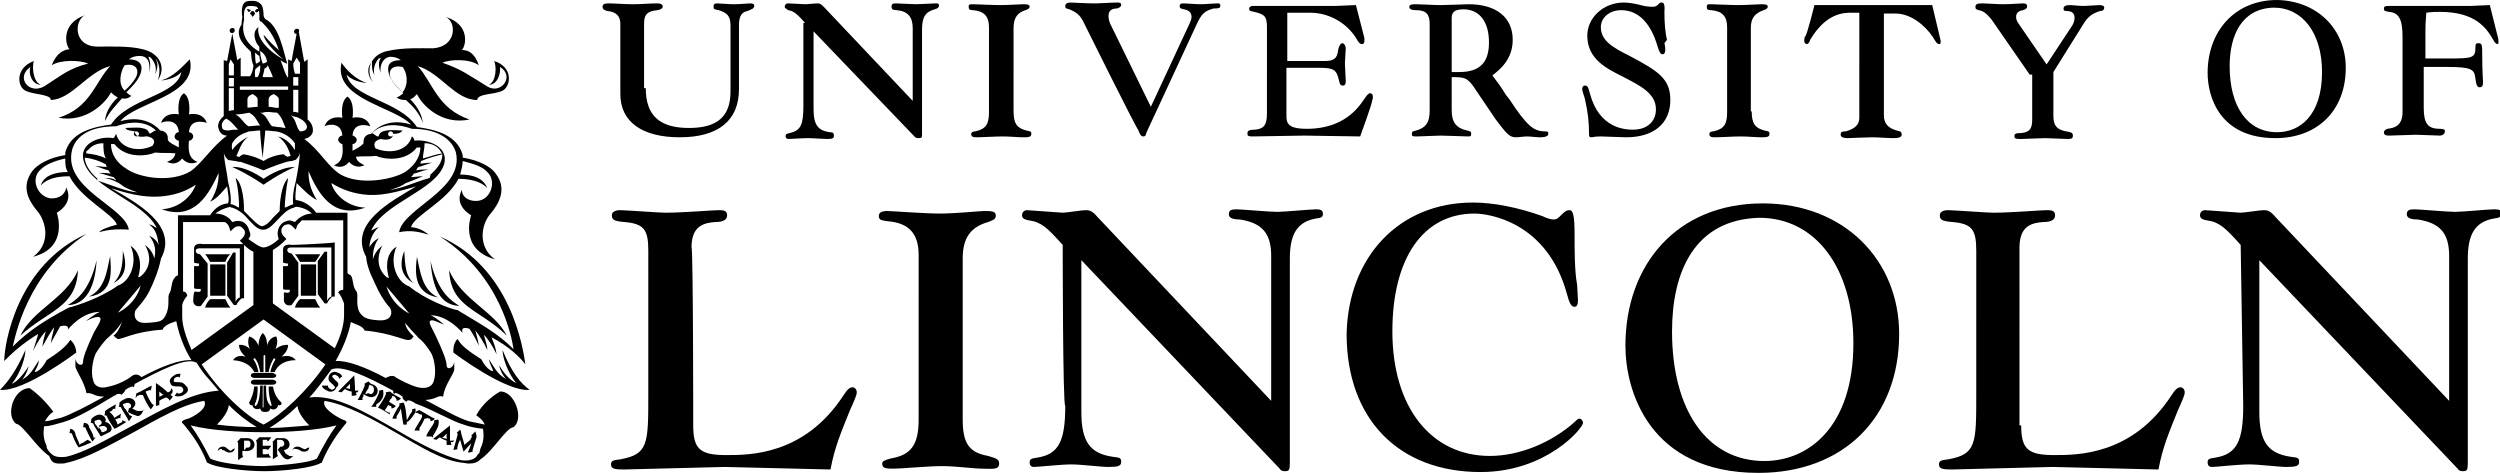
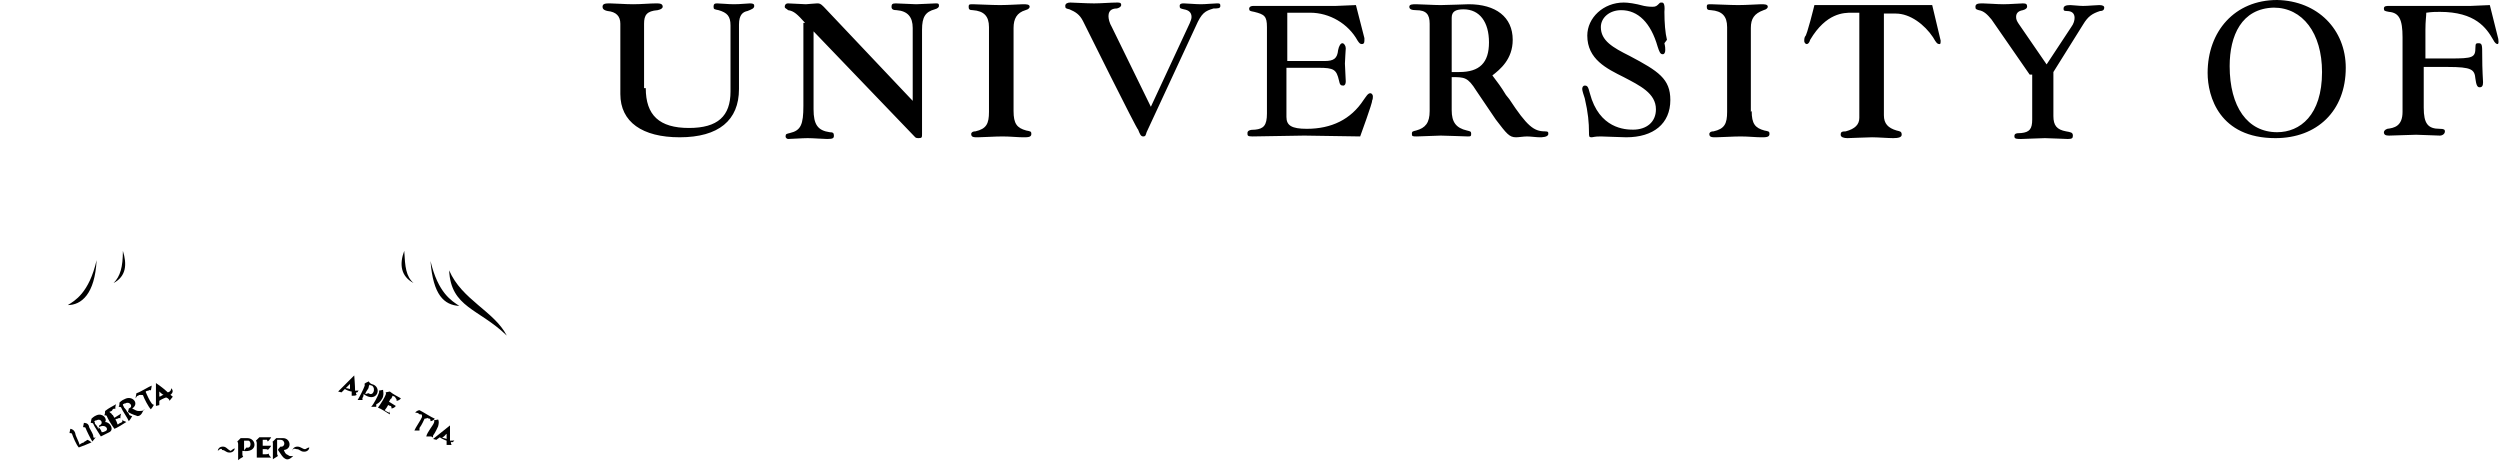
<svg xmlns="http://www.w3.org/2000/svg" version="1.1" id="Layer_1" x="0px" y="0px" width="295px" height="55.9px" viewBox="0 0 295 55.9" enable-background="new 0 0 295 55.9" xml:space="preserve">
  <g>
    <path d="M12.4,49.8c0.3-0.4-0.3-1.1-1-0.8c-0.3,0.1-0.6,0.4-0.6,0.4c0,0.1-0.1,0.4-0.1,0.5c0,0,0.3,0,0.3,0.1   c0.1,0.3,0.8,1.3,0.9,1.5c0.6-0.3,0.8-0.4,1-0.5C13.5,50.7,13,49.8,12.4,49.8z M11.1,49.7c0.1,0,0.1-0.1,0.3-0.1   c0.5-0.3,0.9,0.4,0.3,0.6c0,0.1,0,0.3-0.1,0.4c-0.1-0.3-0.3-0.5-0.4-0.6C11.2,49.8,11.2,49.8,11.1,49.7z M12.4,50.9   c-0.1,0-0.1,0.1-0.4,0.1c0,0-0.1-0.4-0.4-0.6c0.1,0,0.3-0.1,0.3-0.1C12.5,50.1,12.9,50.7,12.4,50.9z M9.9,52.2c0,0-0.4,0.1-0.5,0.3   c-0.1-0.4-0.5-1.1-0.5-1.3c-0.1-0.5-0.5-0.6-0.6-0.6c0,0.1-0.1,0.4-0.1,0.5c0,0,0.3,0,0.3,0.1c0.1,0.3,0.5,1.3,0.8,1.6   c0.3-0.1,1.3-0.5,1.5-0.6c-0.1-0.1-0.4-0.3-0.5-0.3C10.1,52.1,9.9,52.1,9.9,52.2z M17.9,47.6c-0.3-0.4-0.5-0.9-0.6-1.1   c0-0.1-0.1-0.1-0.1-0.3c0.1-0.1,0.3-0.1,0.3-0.1c0.1-0.1,0.3-0.1,0.3,0c0-0.1,0.1-0.4,0.1-0.6c-0.3,0.1-1.4,0.8-1.8,0.9   c0,0.1-0.1,0.4-0.1,0.6c0.1-0.1,0.1-0.3,0.3-0.3c0.1-0.1,0.1-0.1,0.3-0.1s0.3,0,0.3,0.1c0.1,0.3,0.6,1.3,0.9,1.6   c0.1-0.1,0.3-0.4,0.4-0.6C18.1,47.8,18.1,47.8,17.9,47.6z M50.4,49.3c0.1,0.1,0.3,0.1,0.3,0.1c0.1,0.1,0.1,0.1,0.1,0.3   c0.1,0,0.4-0.1,0.5-0.3c-0.3-0.1-1.4-0.8-1.8-1c-0.1,0-0.4,0.1-0.5,0.3c0.1,0,0.3,0,0.4,0.1c0.1,0.1,0.1,0.1,0.3,0.1   c0.1,0,0.1,0.1,0.1,0.3c-0.1,0.3-0.8,1.3-0.9,1.6h0.6v-0.3c0.3-0.4,0.5-0.9,0.6-1.1C50.4,49.4,50.4,49.3,50.4,49.3z M44.1,45.4   c-0.3-0.1-0.4-0.1-0.6-0.4c-0.1,0.1-0.3,0.1-0.5,0.3c0,0,0.1,0.1,0,0.3c-0.1,0.3-0.6,1.3-0.8,1.6h0.6c0,0-0.1-0.1,0-0.3   c0.1-0.1,0.1-0.3,0.1-0.4C44.4,47.6,45.1,45.9,44.1,45.4z M43.5,46.4c-0.1,0-0.3,0.1-0.4,0.1c0.1-0.4,0.4-0.6,0.4-0.8   c0-0.1,0.1-0.3,0.1-0.3c0.1,0,0.1,0.1,0.3,0.1C44.4,45.9,44,46.8,43.5,46.4z" />
    <path d="M16.4,48.5c-0.3,0-0.4-0.1-0.8-0.3c0.9-0.6,0-1.6-0.9-1.1c-0.3,0.1-0.6,0.4-0.6,0.4c0,0.1,0,0.4-0.1,0.5c0,0,0.3,0,0.3,0.1   c0.1,0.3,0.8,1.3,0.9,1.6c0.1-0.1,0.3-0.4,0.4-0.6c0,0-0.1,0-0.3-0.1c-0.1-0.1-0.1-0.3-0.3-0.4c-0.1-0.3-0.4-0.5-0.4-0.6   c0-0.1-0.1-0.1-0.1-0.3c0.1,0,0.1-0.1,0.3-0.1c0.5-0.3,1,0.4,0.4,0.6c0,0.1-0.1,0.4-0.1,0.4c0.6,0.4,1,0.4,1.1,0.5   c0.5,0,0.6-0.5,0.8-0.8C17.1,48.4,16.9,48.5,16.4,48.5z M42.3,46c0,0.1-0.1,0.1-0.4,0.1c0-0.6-0.1-1.8-0.1-1.8l-1.9,1.9l0.4,0.1   l0.4-0.4c0.1,0.1,0.6,0.3,0.8,0.3v0.5c0.3,0,0.4,0,0.6-0.1C42,46.5,42,46.4,42,46.3C42.2,46.4,42.3,46.1,42.3,46z M40.8,45.8   l0.5-0.5v0.6C41.2,45.9,41,45.8,40.8,45.8z M53.6,51.9c0,0.1-0.1,0.1-0.5,0.1v-1.8l-2,1.6l0.4,0.1c0,0,0.1-0.1,0.4-0.3   c0.1,0.1,0.5,0.3,0.8,0.4v0.5h0.6c-0.1-0.1-0.1-0.3-0.1-0.4C53.3,52.3,53.6,52.1,53.6,51.9z M52.2,51.6c0.3-0.1,0.4-0.4,0.5-0.4   v0.6C52.5,51.7,52.2,51.7,52.2,51.6z M14.4,49.8c-0.1,0.1-0.3,0.1-0.5,0.3c-0.1-0.1-0.1-0.4-0.3-0.6c0.1,0,0.1-0.1,0.3-0.1   c0.1-0.1,0.3-0.1,0.3,0c0-0.1,0-0.4,0.1-0.6c0,0-0.5,0.3-0.8,0.5c-0.1-0.1-0.1-0.3-0.3-0.4c0-0.1-0.1-0.1-0.3-0.3   c0.3-0.1,0.3-0.1,0.4-0.3c0.1-0.1,0.3-0.1,0.3,0c0-0.1,0-0.4,0.1-0.6c-0.5,0.3-0.8,0.4-1.3,0.8c0,0.1,0,0.4-0.1,0.5   c0,0,0.3,0,0.3,0.1c0.1,0.3,0.6,1.1,0.9,1.5c0.3-0.1,1.1-0.6,1.4-0.8c-0.1-0.1-0.4-0.1-0.5-0.3C14.5,49.7,14.4,49.8,14.4,49.8z    M45.9,48.7c-0.1-0.1-0.3-0.1-0.5-0.3c0.1-0.1,0.3-0.4,0.4-0.6c0.1,0,0.1,0.1,0.3,0.1c0.1,0.1,0.1,0.1,0.1,0.3   c0.1,0,0.4-0.1,0.5-0.3c0,0-0.5-0.3-0.8-0.5c0.1-0.1,0.1-0.3,0.3-0.4c0-0.1,0.1-0.1,0.1-0.3c0.3,0.1,0.3,0.1,0.4,0.3   c0.1,0.1,0.1,0.1,0.1,0.3c0.1,0,0.4-0.1,0.5-0.3c-0.5-0.3-0.8-0.4-1.3-0.8c-0.1,0-0.4,0.1-0.5,0.1c0,0,0.1,0.1,0,0.3   c-0.1,0.3-0.6,1.1-0.9,1.5c0.3,0.1,1.1,0.6,1.4,0.8v-0.5C46,48.8,45.9,48.7,45.9,48.7z M11,51.4c-0.1-0.4-0.5-0.9-0.5-1.1   c-0.1-0.4-0.5-0.4-0.6-0.4c0,0.1-0.1,0.4-0.1,0.5c0,0,0.3,0,0.3,0.1c0.1,0.3,0.6,1.3,0.8,1.6c0.1-0.1,0.3-0.4,0.4-0.5   C11.1,51.7,11,51.7,11,51.4z M51.1,51.4c0.3-0.4,0.5-0.9,0.6-1.1c0.1-0.4,0.1-0.6,0-0.8c-0.1,0-0.4,0.1-0.5,0.1c0,0,0.1,0.1,0,0.3   c-0.1,0.3-0.8,1.1-0.9,1.6h0.6C51.1,51.7,51.1,51.6,51.1,51.4z M45.2,46.8c0.1-0.4,0-0.6,0-0.8c-0.1,0-0.4,0.1-0.5,0.1   c0,0,0.1,0.1,0,0.3c-0.1,0.3-0.6,1.3-0.9,1.6h0.6v-0.3C44.9,47.5,45.2,46.9,45.2,46.8z M29.2,51.7h-0.8l-0.4,0.4   c0,0,0.1,0.1,0.1,0.3v1.9c0.1-0.1,0.4-0.3,0.6-0.4c0,0-0.1-0.1-0.1-0.3v-0.4C30.5,53.5,30.3,51.7,29.2,51.7z M29.1,52.8   c-0.1,0.1-0.3,0.3-0.3,0.4v-0.9v-0.3h0.4C29.7,51.9,29.7,53,29.1,52.8z M32.2,52.3v1.9c0.1-0.1,0.5-0.3,0.6-0.4   c0,0-0.1-0.1-0.1-0.3v-0.5v-0.8v-0.3h0.4c0.6,0,0.6,0.9,0,0.8c-0.1,0.1-0.3,0.3-0.3,0.4c0.4,0.6,0.6,0.9,0.8,1   c0.4,0.3,0.8-0.1,1-0.3c-0.1,0-0.4,0.1-0.6-0.1c-0.3-0.1-0.4-0.3-0.5-0.6c1-0.1,0.8-1.4-0.1-1.4h-0.8l-0.4,0.4   C32.1,52.1,32.2,52.1,32.2,52.3z" />
    <path d="M31.6,52.1c0.1-0.1,0.3-0.3,0.4-0.5h-1.4l-0.4,0.4c0,0,0.1,0.1,0.1,0.3V54H32c-0.1-0.1-0.3-0.3-0.3-0.5   c0,0.1-0.3,0.1-0.3,0.1H31V53h0.3c0.1,0,0.3,0,0.3,0.1c0.1-0.1,0.3-0.3,0.4-0.5H31v-0.4v-0.3h0.5C31.5,51.9,31.6,52.1,31.6,52.1z    M35,53c0.4,0,0.4,0.3,0.9,0.3c0.4,0,0.6-0.3,0.6-0.5C36.3,52.8,36.1,53,36,53c-0.3,0-0.5-0.3-0.9-0.3c-0.5,0-0.6,0.4-0.6,0.5   C34.6,52.8,34.9,53,35,53z M26.3,52.7c-0.5,0-0.6,0.4-0.6,0.5c0.3-0.3,0.5-0.3,0.5-0.1c0.4,0,0.4,0.3,0.9,0.3   c0.4,0,0.6-0.3,0.6-0.5c-0.3,0.1-0.4,0.3-0.5,0.3C26.8,53,26.7,52.7,26.3,52.7z M20.1,46.6c0.4-0.3,0.3-0.6,0.1-0.8   c0,0.1,0,0.4-0.4,0.5c-0.5-0.5-1.4-1.1-1.4-1.1v2.7l0.4-0.1v-0.5c0.1-0.1,0.5-0.3,0.8-0.4c0.3,0.1,0.4,0.3,0.4,0.4   c0.1-0.1,0.3-0.4,0.4-0.5C20.3,46.8,20.2,46.6,20.1,46.6z M18.8,46.8v-0.6c0.1,0.1,0.3,0.3,0.5,0.4C19.1,46.6,19,46.8,18.8,46.8z" />
-     <path d="M21.1,45.1c-0.4,0-0.5,0-0.6-0.1c0-0.1,0-0.4,0.3-0.5c0.3-0.1,0.4,0,0.4,0.1l0.1-0.5c-0.1,0-0.4,0-0.6,0.1   c-0.5,0.3-0.8,0.6-0.6,1c0.1,0.4,0.5,0.4,0.9,0.4c0.3,0,0.5,0,0.6,0.3c0.1,0.1,0,0.4-0.3,0.5c-0.3,0.1-0.4,0-0.4-0.1l-0.3,0.4   c0.3,0.1,0.6,0.1,0.9,0c0.6-0.3,0.8-0.6,0.6-1C21.7,45.2,21.5,45.1,21.1,45.1z M39.6,44.9c-0.3-0.3-0.4-0.4-0.4-0.5   c0-0.1,0.3-0.3,0.5-0.1c0.3,0.1,0.3,0.3,0.3,0.4l0.4-0.3c-0.1-0.1-0.3-0.4-0.5-0.4c-0.5-0.3-1,0-1.1,0.4c-0.1,0.4,0,0.6,0.4,0.9   c0.3,0.3,0.4,0.4,0.3,0.5c-0.1,0.1-0.3,0.3-0.5,0.1c-0.3-0.1-0.3-0.3-0.3-0.4H38c0,0.3,0.4,0.5,0.6,0.6c0.5,0.3,1,0,1.1-0.4   C40.1,45.4,39.9,45.1,39.6,44.9z M49,48.7c0.1-0.3,0-0.5,0-0.5c-0.1,0-0.3,0.1-0.4,0.1c0,0,0.1,0.1,0,0.3c-0.1,0.1-0.4,0.6-0.6,1   c0,0-0.1-1.8-0.4-2.1c-0.1,0-0.3,0.1-0.5,0.1c0,0,0.1,0.1,0,0.3C47,48,46.4,49,46.3,49.4h0.5v-0.3c0.1-0.1,0.4-0.6,0.5-0.9   c0.1,0.8,0.3,1.9,0.3,1.9H48v-0.3C48.4,49.7,48.9,48.8,49,48.7z M55.6,51.4c0.1,0,0.1,0.1,0,0.3c-0.1,0.3-0.4,0.4-0.8,0.8   c-0.1-0.5-0.4-1.3-0.4-1.5c0-0.1-0.1-0.3-0.1-0.3c-0.1,0.1-0.3,0.3-0.4,0.3c0,0,0.1,0.1,0.1,0.3c-0.1,0.3-0.4,1.5-0.5,1.8   c0.1,0,0.4-0.1,0.5-0.1c0,0-0.1-0.1,0-0.3c0-0.1,0.1-0.5,0.3-0.8l0.4,1.4l0.9-1c-0.1,0.4-0.3,0.9-0.4,1.1c0.3,0,0.5-0.1,0.6-0.1   c0,0-0.1-0.1,0-0.3c0.1-0.4,0.3-1,0.4-1.3c0.1-0.4-0.1-0.6-0.1-0.8C56.1,50.9,55.6,51.4,55.6,51.4z M8.3,40.1   c-0.5,0.8-1.4,1.5-2.8,2.4c-0.4,0.8-1,1.4-1.4,1.4c0.1-0.4,0.4-0.6,0.5-1.4c-0.6,0.9-1,1.8-2,2.3c0.3-0.3,0.6-0.9,0.8-1.6   c-0.6,0.9-1.3,1.8-2,2.1C2.5,43.9,3,42.1,3,41.3c-1.1,2.5-2.1,3.8-3,4.7c2.8,0.3,9-4.4,9-4.4S9,40.7,8.3,40.1z M2.4,39.6   c3.3-3,6.6-3.3,6.8-7.7C7.7,35.3,3.9,36.5,2.4,39.6z M13,30.2c-0.4,1.8-0.6,3.9-2.5,4.8C13.5,34.6,13.1,31.9,13,30.2z M30.1,44.6h2   c0.3,0,0.5-0.1,0.5-0.3c0-0.1-0.3-0.3-0.5-0.3h-2c-0.3,0-0.5,0.1-0.5,0.3C29.6,44.5,29.8,44.6,30.1,44.6z M30.1,45.4h2   c0.3,0,0.5-0.1,0.5-0.3s-0.3-0.3-0.5-0.3h-2c-0.3,0-0.5,0.1-0.5,0.3S29.8,45.4,30.1,45.4z M27.2,30h-3c0.3,0.3,0.4,0.6,0.6,0.9h1.8   C26.7,30.6,26.9,30.2,27.2,30z M24.8,35.3c-0.3,0.3-0.5,0.6-0.6,1h3c-0.3-0.3-0.4-0.6-0.6-1H24.8z M24.8,31.2h1.8v3.7h-1.8V31.2z" />
-     <path d="M22.8,35.6c0.1,0.5,0.5,0.6,0.9,0.5l0.8-1.1v-3.9L23.6,30c0,0-0.5,0-0.5-0.4c0-0.3,0.4-0.3,0.5-0.3h4.7v5.8   c-0.3,0.1-0.4,0.3-0.5,0.5v-5.8h-0.3L26.8,31v3.9l0.8,1.1h0.3c0.1-0.3,0.4-0.6,0.6-0.8h0.3v-6.4h-4.9c-0.4-0.1-1,0-1,0.5V31   c0.1,0,0.3,0.1,0.6,0.1c0,0.1,0,0.3-0.1,0.3h-0.5V34c0.1,0.1,0.3,0.1,0.8,0.1c0,0.1,0,0.3-0.1,0.3c-0.1,0.1-0.5,0-0.6,0   C22.8,34.4,22.8,35.6,22.8,35.6z M37.8,30h-3c0.3,0.3,0.4,0.6,0.6,0.9h1.8C37.4,30.6,37.7,30.2,37.8,30z M35.4,35.3   c-0.3,0.3-0.5,0.6-0.6,1h3c-0.3-0.3-0.4-0.6-0.6-1H35.4z M35.5,31.2h1.8v3.7h-1.8V31.2z" />
-     <path d="M34.4,28.9c-0.4-0.1-1,0-1,0.5v1.6c0.1,0,0.3,0.1,0.6,0.1c0,0.1,0,0.3-0.1,0.3h-0.5v2.7c0.1,0.1,0.3,0.1,0.8,0.1   c0,0.1,0,0.3-0.1,0.3c-0.1,0.1-0.5,0-0.6,0v1c0.1,0.5,0.5,0.6,0.9,0.5l0.8-1.1V31l-0.8-1.1c0,0-0.5,0-0.5-0.4   c0-0.3,0.4-0.3,0.5-0.3h4.7V35c-0.3,0.1-0.4,0.3-0.5,0.5v-5.8h-0.3l-0.8,1.1v3.9l0.8,1.1h0.3c0.1-0.3,0.4-0.6,0.6-0.8h0.3v-6.4   C39.3,28.7,35.1,28.9,34.4,28.9z M33.2,42.1c0,0,0.8-0.6,0.8-1.4c-0.8-0.1-1.5,0.5-1.5,0.5s0.4-0.8,0.1-1.5   c-0.9,0.1-1.1,1.1-1.1,1.1s0.1-1-0.5-1.5c-0.5,0.5-0.5,1.5-0.5,1.5s-0.3-0.9-1.1-1.1c-0.3,0.8,0.1,1.5,0.1,1.5s-0.5-0.6-1.3-0.5   c0,0.8,0.8,1.4,0.8,1.4s-1-0.4-1.5,0.4c1.3,0.1,2.1,0.6,2.5,1.4h0.5c-0.1-0.5-0.3-1.1-0.6-1.5c0,0,0-0.1,0.1-0.1   c0.1-0.1,0.1,0,0.1,0c0.4,0.5,0.5,1.1,0.6,1.6h0.4V42c0,0,0-0.1,0.1-0.1s0.1,0.1,0.1,0.1v1.9h0.4c0.1-0.6,0.3-1.1,0.6-1.6   c0,0,0-0.1,0.1,0l0.1,0.1c-0.3,0.5-0.5,1-0.6,1.5h0.5c0.4-0.9,1.3-1.4,2.5-1.4C34.3,41.7,33.2,42.1,33.2,42.1z M32.2,45.6h-0.5   c0,0.8,0.1,1.4,0.3,2c0,0,0.1,0.3,0,0.3c-0.1,0-0.1,0-0.3-0.3c-0.3-0.4-0.3-1.3-0.3-2.1h-0.3V48c0,0,0,0.1-0.1,0.1   C31,48.2,31,48,31,48v-1.5v-1h-0.3c0,0.9-0.1,1.6-0.3,2.1c-0.1,0.1-0.1,0.3-0.3,0.3c-0.1-0.1,0-0.3,0-0.3c0.3-0.6,0.3-1.3,0.3-2H30   c-0.1,0.9-0.3,1.3-0.6,1.9c0,0.1,0.1,0.4,0.4,0.3c0,0.4,0.5,0.6,0.9,0.4c0.1,0.5,0.6,0.4,0.6,0.4s0.5,0.1,0.6-0.4   c0.4,0.3,0.9,0,0.9-0.4c0.3,0.1,0.5-0.1,0.4-0.3C32.6,46.9,32.4,46.5,32.2,45.6z M43.9,7.3C43.9,7.3,44,7.3,43.9,7.3   c0,0.3-0.1,0.9,0.3,1.6c-0.3-1,0.3-1.8,0.5-2c0.1,0,0.1,0,0.3-0.1c-0.3,0.3-0.4,0.8-0.1,1.8c-0.1-1.1,0.4-1.8,1.1-1.9   c0.5,0,0.9,0.1,1.3,0.4c-1.1,0-1.5,0.4-1.5,1c0,1.1,0.8,2,1.8,2.9c-0.4,0.3-0.5,0.4-0.8,0.5c0.4,0.3,0.8,0.3,1.1,0.3   c0.9,0.8,1.6,1.6,2,2.7c-0.1-0.9-0.6-1.9-1.5-2.8c0.4-0.1,0.6-0.4,0.8-0.6c0.6,1.3,2.9,3.7,6.2,3c-3.8-1.3-4.3-4.3-6.1-6.3   c2.7,0.8,4.4,4,7,4c0.1-0.8,2-0.6,3-1.1c1-0.5,1.3-2.8-1-3.5c0.3,0.5,0.3,2.4-0.6,2.8c1,0,1.4-1.3,1.3-2.1c1.8,1.1,0.1,3.3-1.5,2.3   c-2.3-1.4-3-2-5.3-2.8c0.9-0.4,3.2-0.5,4.3,0.3c-0.5-1.5-1.3-1.8-2-1.8c0.5-0.5,1-3-1.9-3.9c1.3,0.6,1.3,3.5-1.5,3.7   c-1.4,0-3.5-0.1-5.3,0.3c-2.1,0.4-2.7,2.3-1.8,3.7C43.4,9,43.2,8,43.9,7.3z M47.5,10.9c-0.5-0.5-1-1-1.3-1.5   c-0.5-0.9-0.1-1.8,1.3-1.5C48,8.5,48.3,9.9,47.5,10.9z M3,10.7c1,0.5,3,0.4,3,1.1c2.5-0.1,4.3-3.3,7-4c-1.8,1.9-2.3,4.9-6.1,6.1   c3.3,0.6,5.6-1.8,6.2-3c0.1,0.1,0.4,0.4,0.8,0.6c-1,0.9-1.5,2-1.5,2.8c0.4-1,1.3-1.9,2-2.7c0.4,0.1,0.8,0,1.1-0.3   c-0.3-0.1-0.4-0.3-0.6-0.4c0.9-0.9,1.8-1.8,1.8-2.9c0-0.5-0.4-1-1.5-1c0.4-0.3,0.8-0.4,1.3-0.4c0.8,0,1.3,0.6,1.1,1.9   c0.3-1,0-1.5-0.1-1.8c0.1,0,0.1,0,0.3,0.1c0.3,0.4,0.8,1,0.5,2c0.4-0.9,0.3-1.4,0.1-1.8c0,0,0.1,0,0.1,0.1C19,8,18.8,9,18.6,9.5   c1-1.4,0.4-3.2-1.8-3.7c-1.6-0.4-3.8-0.3-5.3-0.3c-2.8,0-2.8-3-1.5-3.7C7.2,2.8,7.7,5.3,8.2,5.8C7.5,5.9,6.7,6.2,6.1,7.7   C7.2,7,9.5,7.1,10.4,7.5c-2.3,0.6-3,1.3-5.2,2.7c-1.8,1-3.4-1.1-1.6-2.3C3.3,8.7,3.8,10,4.8,10c-1-0.4-1-2.4-0.8-2.8   C1.8,8,2,10.2,3,10.7z M14.7,7.7c1.4-0.3,1.8,0.6,1.3,1.5c-0.3,0.5-0.8,1.1-1.3,1.5C13.9,9.9,14.2,8.5,14.7,7.7z M30.1,1.6   c0,0-0.1-0.3-0.3-0.3s-0.3,0.3-0.3,0.3s0.3,0.3,0.3,0.4C30,1.8,30.1,1.6,30.1,1.6z M29.1,1.1c0,0,0.1,0,0.1,0.1   c0.1,0.4,0.4,0.1,0.4,0C29.4,1.1,29.2,1,29.1,1.1z M30.5,1.3c0,0,0.1,0,0.1-0.1C30.5,1,30.2,1,30.1,1.3C30.1,1.4,30.3,1.6,30.5,1.3   z M59.3,41.3c0,0.8,0.5,2.5,1.6,3.9c-0.8-0.4-1.4-1.1-2-2.1c0.1,0.6,0.5,1.3,0.8,1.6c-1-0.5-1.4-1.4-2-2.3c0.1,0.6,0.4,1,0.5,1.4   c-0.4,0-1-0.6-1.4-1.4c-1.4-0.9-2.4-1.6-2.8-2.4c-0.6,0.5-0.5,1.6-0.5,1.6s6.2,4.7,9,4.4C61.4,45.2,60.4,44,59.3,41.3z M27.4,19.7   c2,0.9,3.7,2.1,3.7,2.1s1.8-1.3,3.7-2.1c-1.8,0-3.7,1.4-3.7,1.4S29.1,19.6,27.4,19.7z M51.7,35.1c-1.9-0.9-2.1-3-2.5-4.8   C49,31.9,48.7,34.6,51.7,35.1z" />
    <path d="M50.8,30.8c0.3,4,1.6,5.2,3.4,5.3C53.3,35.5,51.7,34.6,50.8,30.8z M48.8,33.4c-0.9-0.8-1-1.9-1.1-3.8   C47.1,31.2,47.3,32.6,48.8,33.4z M59.8,39.6c-1.5-2.9-5.3-4.2-6.8-7.7C53.2,36.3,56.5,36.4,59.8,39.6z M8,36c1.6,0,3.2-1.3,3.4-5.3   C10.5,34.6,8.8,35.5,8,36z M14.5,29.6c0,1.9-0.3,3-1.1,3.8C14.9,32.6,15,31.2,14.5,29.6z" />
-     <path d="M51.9,27.9c7.2,4.6,8.5,12,8.7,13.3c-1.9-1.9-3.8-2.9-6.6-4.6c-0.8-0.1-3.9-1.3-5.7-2.8c-1.5-0.5-2.4-2.8-1.5-4.7   c-1.8,1.1-0.9,3.7-0.9,3.7s-0.1,0-0.3-0.1c-0.9-0.8-1.3-2.1-0.5-3.7c-0.8,0.6-1,1.3-1.1,1.6C44,30,44,29.1,44.7,28.1   c-0.6,0.3-1,0.8-1.1,1.1v-0.1c0-0.6,0.3-1.6,1.1-2.3c-0.4,0.1-0.6,0.3-0.9,0.4c1.5-3.3,7.6-4.7,8.6-7.8c0.6-2.1-1.9-3-3.5-2.8   c0-0.1-0.1-0.4-0.3-0.5c-0.5,1.8-2.7,2.1-4.3,1.4c-0.4-0.8,0.3-1,0.6-1.1c0.1,0,1.4,0.4,1.5-0.6c0.5,0,0.9-0.1,1.1-0.4   c-0.4,0-1.3-0.1-1.9,0c-0.6,0.1-0.8,0.3-0.9,0.6c-0.1,0.3-0.4-0.1-0.8-0.3c0.5-0.5,1.9-1.5,4.7-0.5c3.3,0,4.8,1.4,5.2,2.8   c1,4.4-6.3,6.6-6.7,9.4c1.4-0.3,2.5,0,3.5,0.3c-0.4-0.3-1-0.8-2.1-0.9c0.4-1.4,4.2-3,5.6-5.7c1.3,0,2.7,0.3,3.4,1.1   c-0.5-1.3-1.9-1.6-3.2-1.6c0.1-0.5,0.3-1,0.3-1.6c1.1,0.3,2.3,0.6,2.9,1.3c1.1,1,0.5,3.2-1.1,3.4c-1.3,0.1-1.9-0.6-1.9-1.3   c-1,1.9,1.1,3,1.1,3s-1.5,4,2.8,5.2c-2.1-1.5-1.6-4.2-0.5-5.4c1.1-1.3,1.9-3,0.6-4.7c-0.5-0.8-2-1.6-3.9-1.9v-0.3   c-0.5-1.8-2.1-2.9-5.4-3.3c-2.1-3.2-7.7-3.4-8.3-6.2c0.4,0.5,1.3,0.9,2.4,1c-1.3-0.4-2.4-1.5-3-2.4c-1,4.3,6.3,5.2,8.2,7.3   c-3.2-1-4.7,1.1-4.7,1.1s-1,0-0.9,1.1c-0.3,0.4-0.8,0.6-1.3,0.9v-0.8c0.3,0,0.5-0.3,0.5-0.5s-0.3-0.5-0.5-0.5   c0.1-1.5,1.5-1.3,2.1-1.1c-0.5-1.4-2.1-1-2.1-1s0.3-1.9-0.6-2.5c-0.9,0.6-0.6,2.5-0.6,2.5s-1.6-0.4-2.1,1c0.6-0.3,2-0.4,2.1,1.1   c-0.3,0-0.5,0.3-0.5,0.5s0.3,0.5,0.5,0.5c0.1,1,0.1,2.1-1,2.5c0.8,0.4,1.4,0.1,1.8-0.4c0.3,0.4,1,0.8,1.8,0.4c-0.6-0.3-0.9-0.5-1-1   c0.8-0.1,1.5,0,2.4-0.1c0.6,0.3,3.3,0.9,4.8-1h0.4c0,1.3-0.9,2.3-1.8,2.9c-1.5,0.9-5.3,1.6-7.6,0.3c-1.5-0.9-2.5-2.9-4.3-4.2   c0.5-0.1,0.9-0.4,1-0.8c0.1-0.5-0.1-1.1-0.6-1.5V7l-0.4,0.3L35.3,4V3.9c-0.1,0,0-0.1,0-0.3S35.1,3.4,35,3.4s-0.3,0.1-0.3,0.3   s0.1,0.3,0.3,0.3V4l-0.6,3.2L34,7v2.1h-0.1c-0.3-0.5-0.4-1-0.8-2c0.1,0.1,0.6,0.4,0.8,0.4c-0.5-1.5-0.9-4.3-2.5-5.2   c-0.1,0-0.3-0.3-0.3-0.5s0-0.9-0.3-1.3c-0.3-0.3-0.6-0.4-1-0.4c-0.3,0-0.5,0-0.8,0.1C28.3,0.6,28.6,2,28.6,2s-0.1,0.6-0.1,0.9   c-1,1.4,0.6,2.7,1.1,3.2c0.1,1,0.1,1.1,0.3,1.6c0,0.3-0.1,0.9-0.4,1.3h-1.1V6.8l-0.4,0.3l-0.6-3.2c0.1,0,0.3-0.1,0.3-0.3   s-0.1-0.3-0.3-0.3c-0.1,0-0.3,0.1-0.3,0.3s0.1,0.3,0.3,0.3V4l-0.6,3.2l-0.4-0.1v6.6c-0.5,0.4-0.8,1-0.6,1.5c0.1,0.4,0.4,0.8,1,0.8   c-1.8,1.3-2.9,3.2-4.3,4.2c-2.3,1.4-6.1,0.8-7.6-0.3c-1-0.6-1.8-1.6-1.8-2.9h0.4c1.5,1.9,4.2,1.3,4.8,1c0.9,0.1,1.6,0,2.4,0.1   c-0.1,0.5-0.4,0.8-1,1c0.8,0.4,1.4,0.1,1.8-0.4c0.3,0.4,1,0.8,1.8,0.4c-1.1-0.4-1.1-1.5-1-2.5c0.3,0,0.5-0.3,0.5-0.5   c0-0.3-0.3-0.5-0.5-0.5c0.1-1.5,1.5-1.3,2.1-1.1c-0.5-1.4-2.1-1-2.1-1s0.3-1.9-0.6-2.5c-0.9,0.6-0.6,2.5-0.6,2.5s-1.6-0.4-2.1,1   c0.6-0.3,2-0.4,2.1,1.1c-0.3,0-0.5,0.3-0.5,0.5c0,0.3,0.3,0.5,0.5,0.5v0.8c-0.5-0.3-1.1-0.5-1.3-0.9c0.1-1.1-0.9-1.1-0.9-1.1   s-1.5-2-4.7-1.1c1.9-2.3,9.2-3,8.2-7.3c-1,1-2,2.1-3.4,2.5c1.1-0.1,2-0.5,2.4-1c-0.5,2.8-6.2,3-8.3,6.2c-3.3,0.4-4.9,1.5-5.4,3.3   v0.3c-1.9,0.3-3.3,1.1-3.9,1.9c-1.3,1.8-0.5,3.4,0.6,4.7c1.1,1.3,1.6,3.9-0.5,5.4c4.3-1.1,2.8-5.2,2.8-5.2s2.1-1.1,1.1-3   c0,0.5-0.5,1.4-1.9,1.3c-1.6-0.3-2.3-2.4-1.1-3.4c0.6-0.6,1.6-1,2.9-1.3c0,0.6,0,1.1,0.3,1.6c-1.3,0-2.8,0.3-3.2,1.6   c0.8-0.9,2.1-1.1,3.4-1.1c1.4,2.7,5.1,4.4,5.6,5.7c-1.1,0.3-1.9,0.6-2.1,0.9c1-0.3,2.1-0.4,3.5-0.3c-0.4-2.7-7.8-4.8-6.7-9.4   c0.4-1.5,1.9-2.8,5.2-2.8c2.8-1,4.2,0,4.7,0.5c-0.5,0.1-0.6,0.5-0.8,0.3c-0.1-0.3-0.3-0.5-0.9-0.6c-0.6-0.1-1.4,0-1.9,0   c0.1,0.3,0.6,0.3,1.1,0.4c0.1,1,1.4,0.5,1.5,0.6c0.5,0.1,1.1,0.4,0.6,1.1c-1.6,0.8-3.8,0.4-4.3-1.4c-0.1,0.1-0.1,0.3-0.3,0.5   c-1.6-0.3-4.2,0.6-3.5,2.8c1,3.2,7,4.6,8.6,7.8c-0.3-0.1-0.5-0.4-0.9-0.4c0.9,0.6,1,1.6,1.1,2.3v0.1c-0.1-0.4-0.5-0.8-1.1-1.1   c0.8,1,0.8,1.9,0.6,2.7c-0.1-0.5-0.4-1.1-1.1-1.6c0.9,1.5,0.5,2.9-0.5,3.7c-0.1,0.1-0.3,0.1-0.3,0.1s0.9-2.5-0.9-3.7   c0.9,1.9,0,4.2-1.5,4.7C12,35.1,9,36.1,8.1,36.3c-2.8,1.5-4.7,2.7-6.6,4.6c0.3-1.1,1.6-8.6,8.7-13.3c-8.2,3.7-9.7,13-9.7,15   c0.8-0.8,1.9-1.9,4-3.2c-0.1,0.5-0.4,1.3-0.6,2c0.5-1,1-1.8,1.5-2.3c-0.1,0.4-0.3,1-0.4,1.8c0.5-0.9,1-1.8,1.4-2.3   c-0.1,0.6-0.3,1.1-0.4,1.9c0.4-0.8,0.8-1.4,1.1-2C8.3,38.2,8,38.9,8,38.9s1.6-2.1,3.8-2.1C11.2,37,10,38,10.1,37.9   c0.6-0.3,1.1-0.5,1.4-0.5c0.8,0,0.1,0.9-0.4,1.8c-0.9,1.9-1.3,3-1.3,3.5c0,0.6-0.8,0.4-0.9-0.4v0.9c0,0.5,1.1,1.9,1.3,3.2   c0.8-0.1,0.8,0.4,2.1,0.4c-2,1.1-3.9,2.1-5.1,2.5c-0.6,0.1-1.3,0.4-1.9,0.4c0.3-0.5,0.6-0.9,1-1.1c-0.8-1.1-1.8-2.1-2.8-2.8   c-1.9,0-2.9,3.2-1.6,4.2c0.8,0.1,2.4,2.8,3.9,3.8c0.3,0.8,0.6,0.9,1.3,0.9c0.3,0,0.5,0,0.8-0.1c2.3-0.5,4.9-2,7.7-3.5   c2.9-1.6,5.9-3.4,8.5-3.8c0.5,0.9-1.3,1.9-1.9,2.1c-0.4,0.1-1,0.3-0.6,0.6l0.1,0.1c0.9,1.1,1.9,2.4,2.7,4.4v0.1h0.1   c0.9,0.6,4.4,1,6.7,1s5.8-0.4,6.7-1H38v-0.1c0.8-1.9,1.8-3.3,2.7-4.4l0.1-0.1c0.3-0.4-0.3-0.4-0.6-0.6c-0.6-0.3-2.3-1.3-1.9-2.1   c2.5,0.4,5.6,2.1,8.5,3.8c2.8,1.6,5.3,3.2,7.7,3.5c0.3,0,0.5,0.1,0.8,0.1c0.6,0,1-0.1,1.4-0.5c1.5-1,3-3.7,3.9-3.8   c1.3-1,0.1-4.3-1.6-4.2c-1,0.6-2.1,1.5-2.8,2.8c0.4,0.3,0.8,0.6,1,1.1l-1.9-0.4c-1.3-0.4-3-1.4-5.1-2.5c1.4-0.1,1.4-0.6,2.1-0.4   c0.1-1.3,1.3-2.7,1.3-3.2v-0.9c-0.1,0.8-0.9,1-0.9,0.4c0-0.5-0.4-1.6-1.3-3.5c-0.4-0.9-1.1-1.8-0.4-1.8c0.3,0,0.8,0.3,1.4,0.5   c0.1,0.1-1-0.9-1.6-1.1c2.1,0,3.8,2.1,3.8,2.1s-0.4-0.9,0.8-0.5c0.4,0.6,0.8,1.3,1.1,2c-0.1-0.8-0.3-1.3-0.4-1.8   c0.4,0.5,1,1.4,1.4,2.3c0-0.6-0.3-1.3-0.4-1.8c0.5,0.5,1,1.3,1.5,2.3c-0.1-0.8-0.4-1.5-0.6-2c2.1,1.1,3.4,2.4,4,3.2   C61.7,41,60.3,31.6,51.9,27.9z M46.1,15.5c0.1,0,0.3,0.1,0.3,0.3s-0.1,0.3-0.3,0.3s-0.3-0.1-0.3-0.3S46,15.5,46.1,15.5z M16.1,16.1   c-0.1,0-0.3-0.1-0.3-0.3s0.1-0.3,0.3-0.3c0.1,0,0.3,0.1,0.3,0.3S16.2,16.1,16.1,16.1z M48.3,37c0,0-2-0.9-2.7-3.2   C46.6,35,48.3,37,48.3,37z M50.1,16.9c0.8,0,1.4,0.3,1.8,0.8c0.1,0.1,0.1,0.3,0.3,0.4c-0.8,0.1-1.5,0.4-2.3,0.6   C49.9,18.2,50.1,17.6,50.1,16.9z M47.9,21.6c0.3-0.1,1.3-0.5,2-0.8c-0.5,0-1,0.1-1.4,0.1c0.1-0.1,0.3-0.3,0.3-0.4   c0.5-0.1,1.1-0.4,1.8-0.5c-0.5,0-1.1,0-1.5,0.1c0.1-0.1,0.1-0.3,0.3-0.4c0.5-0.1,1.1-0.4,1.6-0.5c-0.6,0-1.1,0.1-1.4,0.1   c0-0.1,0.1-0.3,0.1-0.3c0.9-0.4,1.8-0.6,2.5-0.8c0,0.8-0.4,1.5-1.4,2.4L50.7,21c-1.8,0.5-3.4,1.3-4.7,1.4   C46.8,22.2,47.3,22,47.9,21.6z M37.4,23.6c-1-1.5-1-2.9-1-3.4c1.1,2.5,2.8,5.7,6.7,4.3c-2.4-0.1-3.8-1.9-4-2.9   c1.3,0.8,2.7,1.3,4.4,1.4c1.9,0.1,3.8-0.5,5.6-1c-3,1.8-8,4.4-5.9,8.3c0.1,1.4,0.9,2.8,1.4,3.9c0.5,1,1.1,1.8,1.4,2.1   c0.3,0.4,0.4,1.6-1.3,1.5c-1.6-0.1-1.9-0.4-2.3-1c-0.5-1,0-2.1-0.4-2.5c-0.4-0.5-0.3-1.4-0.6-1.8c-0.1-0.1-0.3-0.1-0.4-0.3v-3.9   v-3.2h-3.7c0,0-0.8-1.3-2.4-1.5c-0.1-0.4,0-1.1,0.1-2C35.8,22.4,36.7,23.3,37.4,23.6z M40.6,35.8v1.4c0,1.1-0.4,2.5-1.1,3.9   l-7.3-5.3v-6.3c0.5-0.3,0.9-0.6,1.3-1l0.3-0.3l-0.3-0.3c-0.3-0.3-0.3-0.5-0.3-0.8c0.1-0.4,0.4-0.6,0.6-0.6c0.3-0.1,0.5,0,0.8,0.3   l0.3,0.3l0.1-0.3c0.1-0.4,0.4-0.5,0.6-0.8h4.9v8.2c-0.1,0-0.4,0-0.6,0.3C40.2,34.8,40.4,35.3,40.6,35.8z M31.1,50.1   c-2.1-1-5.2-3.9-7.3-7.1l7.3-5.3l7.3,5.3C36.3,46.1,33.2,49,31.1,50.1z M35.1,47.9c0.1,0.9,0.9,1.8,1.4,2.3   c-1.5,0.1-3.2,0.3-4.7,0.3C32.9,49.8,34,49,35.1,47.9z M30.3,50.4c-1.4,0-3.2-0.1-4.7-0.3c0.5-0.5,1.3-1.4,1.4-2.3   C28.2,49,29.3,49.8,30.3,50.4z M21.6,34.4v-5.8v-2.4h4.9c0.3,0.1,0.5,0.4,0.6,0.8l0.1,0.3l0.3-0.3c0.3-0.3,0.5-0.3,0.8-0.3   c0.3,0.1,0.5,0.4,0.6,0.6c0,0.3,0,0.5-0.3,0.8l-0.3,0.3l0.3,0.3c0.4,0.4,0.8,0.8,1.3,1v6.3l-7.3,5.3c-0.6-1.4-1.1-2.8-1.1-3.9v-1.4   c0.1-0.5,0.4-0.9,0.6-1.1C22,34.4,21.7,34.4,21.6,34.4z M27.8,19c0.3,0.1,0.5,0.1,0.6,0.1c1.5,0.5,2.7,1,2.7,1s1.1-0.5,2.7-1   c0.1,0,0.4-0.1,0.6-0.1c0.1,0,0.1,0,0.3-0.1h0.1c0.1,0,0.5-0.4,0.6-0.9c-0.1,1.3-0.3,2.4-0.5,3.4c-0.3,1.1-0.4,2-0.3,2.7   c-0.4,0.1-0.6,0.3-1,0.4c0-0.5,0.1-1.9,0.4-3.5c-0.9,0.9-1,3.2-1,3.9l-0.8,0.8c-0.4,0.5-0.8,0.9-1.3,1c-0.4-0.1-0.8-0.5-1.3-1   l-0.8-0.8c0-0.8-0.1-3.2-1-3.9c0.4,1.6,0.4,2.9,0.4,3.5c-0.3-0.1-0.6-0.4-1-0.4c0.1-0.6,0-1.5-0.3-2.7c-0.1-1-0.4-2.1-0.5-3.4   c0.1,0.5,0.5,0.9,0.6,0.9h0.1C27.7,19,27.7,19,27.8,19z M27.4,24.5c0.9,0.3,1.5,0.9,2,1.5c0.5,0.5,0.9,1,1.5,1.1h0.3   c0.6-0.1,1-0.6,1.5-1.1c0.5-0.5,1.1-1.3,2-1.5c0.1-0.1,0.3-0.1,0.3-0.1c0.8,0.1,1.4,0.4,1.8,0.8c-0.6,0-1.4,0.3-2,1   c-0.3-0.1-0.6-0.3-1-0.1c-0.5,0.1-0.9,0.6-1,1.1c-0.1,0.4,0,0.8,0.1,1c-0.6,0.6-1.4,1-1.8,1c-0.4,0-1.1-0.5-1.8-1   c0.3-0.3,0.3-0.6,0.1-1c-0.1-0.5-0.5-1-1-1.1c-0.4-0.1-0.6,0-1,0.1c-0.5-0.8-1.4-1-2-1c0.4-0.3,0.9-0.6,1.8-0.8   C27.2,24.5,27.3,24.5,27.4,24.5z M34.6,7.5L35,6.8l0.4,0.6v1.3h-0.6C34.6,8.1,34.6,7.5,34.6,7.5z M34.6,9.1h0.6v1h-0.6V9.1z    M34.6,10.6h0.6v2.7c-0.3-0.1-0.5-0.1-0.6-0.1V10.6z M34.5,13.7c0.4,0.1,0.6,0.1,0.9,0.3c0.6,0.3,0.9,0.8,0.8,1.1   c-0.1,0.3-0.4,0.4-0.8,0.4c-0.5-0.5-0.4-1.3-1-1.8C34.3,13.5,34.5,13.7,34.5,13.7z M34.8,16.9v0.8c-0.3-0.4-0.8-1.3-2-1.6   c0.9,0.6,1.3,1.6,1.5,2.3c-0.1,0-0.3,0.1-0.4,0.1c-0.1-0.1-0.3-0.1-0.4-0.3c-1.4,0.1-2.4,0.8-2.4,0.8s-1-0.6-2.4-0.8   c-0.1,0.1-0.3,0.1-0.4,0.3c-0.1,0-0.3,0-0.4-0.1c0.3-0.6,0.6-1.8,1.5-2.3c-1.1,0.5-1.8,1.3-2,1.6c0-0.1-0.1-0.4,0-0.8   c0.5-0.8,1.1-1.1,2-1.4c0.4,0,0.8-0.1,1.3-0.1c0,0.4,0.1,1.8,0.3,3.2c0.1-1.4,0.3-2.8,0.3-3.2c0.5,0,0.9,0.1,1.3,0.1   C33.6,15.7,34.3,16.2,34.8,16.9z M32.7,13.3c0.6,0.5,0.8,1.4,1,1.8c-0.3,0-0.5-0.1-0.8-0.1s-0.5-0.1-0.8-0.1   c-0.5-0.5-0.6-1.3-1.4-1.6H31C31.6,13.1,32.2,13.3,32.7,13.3z M31.7,12.6v-0.9c0-0.4,0.6-0.6,0.6-0.6s0.6,0.3,0.6,0.6v1   C32.6,12.8,32.1,12.6,31.7,12.6z M28.8,2.3c0-0.5-0.1-1.1,0.3-1.5c0.1-0.1,0.4-0.1,0.6-0.1c0.3,0,0.5,0.1,0.6,0.1   c0.4,0.4,0.3,1.3,0.3,1.4c0,0.3,0.1,0.3,0.3,0.4c0.6,0.6,1.4,1.5,2,3.3c-0.5-0.4-1.1-1-1.8-1.8c0.1,1,2.3,2.9,2.3,2.9   s-3.3-1.8-2.9-3.8c-0.9,0.6-0.3,2,0.1,2.3v0.6C28.2,4.7,28.7,2.9,28.8,2.3z M31.2,8.1c0,0,0.3-0.1,0.4-0.4C31.7,8,32,8.5,32.2,9.1   h-1.1C31,9.1,31,9,31,9C31.2,8.3,31.2,8.1,31.2,8.1z M31,7.5c0-0.1-0.3-0.6-0.3-1.5c0.8,0.5,0.8,1.3,0.8,1.3S31.2,7.5,31,7.5z    M30.2,8.1c0.1-0.1,0.5-0.4,0.5-0.4s0.1,0.8-0.3,1.4h-0.3L30.1,9C30.1,9,30,8.2,30.2,8.1z M30.1,6.2c0.1,0.1,0.3,0.3,0.5,0.4   c0,0.3,0.1,0.5,0.1,0.6c-0.3,0.3-0.5,0.3-0.5,0.3S30.1,7.2,30.1,6.2z M28.2,10.2H34v0.4h-5.7v-0.4H28.2z M30.5,12.6   c-0.4,0-0.9,0.1-1.3,0.1v-1c0-0.4,0.6-0.6,0.6-0.6s0.6,0.3,0.6,0.6V12.6z M29.4,13.3c0.8,0.4,0.9,1,1.3,1.5c-0.5,0-1,0.1-1.4,0.1   c-0.6-0.4-0.8-1-1.5-1.4C28.4,13.5,28.9,13.4,29.4,13.3z M27.6,13c-0.3,0-0.5,0.1-0.6,0.1v-2.7h0.6V13z M27.6,10.2h-0.6v-1h0.6   V10.2z M27.2,7l0.4,0.6v1.3h-0.6V7.6L27.2,7z M26.2,15c-0.1-0.4,0.1-0.8,0.5-1c0.6,0.3,1,0.9,1.4,1.3c-0.4,0-0.8,0-1.1,0.1   C26.5,15.4,26.2,15.3,26.2,15z M10.4,17.7c0.4-0.5,1-0.8,1.8-0.8c0,0.6,0,1.3,0.3,1.8c-0.8-0.4-1.5-0.5-2.3-0.6   C10.1,17.9,10.2,17.8,10.4,17.7z M11.4,21c-1-0.9-1.4-1.8-1.4-2.4c0.9,0.1,1.8,0.4,2.5,0.8c0,0.1,0.1,0.3,0.1,0.3   c-0.4,0-0.9-0.1-1.4-0.1c0.5,0.1,1.1,0.4,1.6,0.5c0.1,0.1,0.1,0.3,0.3,0.4c-0.4-0.1-1-0.1-1.5-0.1c0.6,0.1,1.3,0.4,1.8,0.5   c0.1,0.1,0.3,0.3,0.3,0.4C13.3,21,12.8,21,12.3,21c0.8,0.1,1.8,0.6,2,0.8c0.5,0.4,1.1,0.6,1.9,0.9c-1.3-0.1-2.9-0.8-4.7-1.4   C11.5,21,11.4,21,11.4,21z M17.6,34.4c0.5-1,1.1-2.4,1.4-3.9c2.1-3.9-2.9-6.6-5.9-8.3c1.8,0.6,3.7,1.1,5.6,1   c1.8-0.1,3.2-0.6,4.4-1.4c-0.3,0.9-1.5,2.7-4,2.9c3.9,1.4,5.6-1.9,6.7-4.3c0,0.5,0,1.9-1,3.4c0.9-0.4,1.6-1.4,2-1.8   c0.1,0.9,0.3,1.6,0.1,2c-1.4,0.1-2.1,1.4-2.1,1.4H21v7.1c-0.1,0-0.3,0.1-0.4,0.3c-0.4,0.4-0.3,1.3-0.6,1.8   c-0.3,0.4,0.1,1.4-0.4,2.5c-0.4,0.8-0.6,0.9-2.3,1c-1.6,0.1-1.5-1.1-1.3-1.5C16.4,36.1,17.1,35.4,17.6,34.4z M16.6,33.7   c-0.6,2.3-2.7,3.2-2.7,3.2S15.5,35,16.6,33.7z M11,44.9c-0.3-0.9-0.1-2.3,0.3-3.2c0.3-0.5,1-1.5,1.5-1.9c0.3-0.3,0.8-0.6,1.6-1.8   c-0.3,0.8-0.6,1.3-1,1.6c0.1,0.1,0.3,0.3,0.5,0.4c0.4,0.1,2-0.9,5.3-1.1c0.1-0.5,1-0.8,1.6-1c0.3,1.5,0.9,3.2,1.8,4.6   c-1.4-0.1-3.7,0.8-5.9,2c-0.3-0.3-0.8-0.5-1.3,0c-0.4,0.3-1.5,0.9-2.5,1.1C11.6,46,11.1,45.4,11,44.9z M15.3,50.4   c-2.8,1.5-5.3,3-7.5,3.5c-0.9,0.1-1.4,0-1.8-0.4c-0.1-0.1-0.3-0.3-0.4-0.5V53c-0.1-0.1-0.1-0.3-0.1-0.4c-0.4-0.8-0.4-1.5-0.3-2.3   c0.8,0,1.5-0.3,2.3-0.5c1.4-0.4,3.5-1.6,5.8-3c0.1-0.1,0.3-0.1,0.5-0.3c0.3,0,0.4-0.1,0.5,0.1c0.4-0.3,0.4-0.4,0.5-0.6   c0.4-0.3,0.9-0.5,1-0.3c0.1-0.3,0.1-0.4,0.1-0.4c3-1.6,6.1-3.2,7.3-2.5c0.5,0.8,1,1.5,1.5,2c0.4,0.5,0.8,0.9,1.1,1.3   C22.6,46.3,19,48.4,15.3,50.4z M39.7,50.2c-0.8,1.1-1.5,2.3-2.3,3.9c-0.8,0.5-3.9,0.8-6.3,0.9c-2.4,0-5.4-0.4-6.3-0.9   c-0.8-1.6-1.5-2.8-2.3-3.9c2.4,0.6,5.8,0.8,8.6,0.8S37.3,50.8,39.7,50.2z M54.7,50.1c0.8,0.3,1.5,0.4,2.3,0.5   c0.1,0.8,0.1,1.5-0.3,2.3c0,0.1-0.1,0.3-0.1,0.4v0.1c-0.1,0.1-0.3,0.3-0.4,0.5c-0.4,0.4-1,0.5-1.8,0.4c-2.1-0.5-4.8-1.9-7.5-3.5   c-3.7-2.1-7.3-4.3-10.4-3.9c0.4-0.4,0.8-0.9,1.1-1.3c0.4-0.5,1-1.3,1.5-2c1.3-0.6,4.3,0.9,7.3,2.5c0,0.1,0,0.3,0.1,0.4   c0.1-0.3,0.6,0,1,0.3c0,0.1,0,0.4,0.5,0.6c0.1-0.3,0.3-0.1,0.5-0.1c0.1,0.1,0.3,0.1,0.5,0.3C51.2,48.4,53.3,49.7,54.7,50.1z    M50.9,41.7c0.4,0.8,0.6,2.3,0.3,3.2c-0.1,0.5-0.6,1.1-1.9,0.8c-1.1-0.3-2.1-0.9-2.5-1.1c-0.5-0.5-1-0.1-1.3,0   c-2.4-1.3-4.6-2.1-5.9-2c0.8-1.4,1.5-3,1.8-4.6c0.6,0.3,1.5,0.5,1.6,1c3.3,0.3,4.9,1.3,5.3,1.1c0.3,0,0.4-0.3,0.5-0.4   c-0.4-0.4-0.9-0.9-1-1.6c0.9,1.1,1.4,1.5,1.6,1.8C49.9,40.2,50.6,41.2,50.9,41.7z" />
    <g>
      <path d="M76.2,10.4c0,3.2,1.6,4.7,5.1,4.7c3.4,0,4.9-1.4,4.9-4.3V3c0-1.1-0.4-1.5-1.4-1.8c-0.5-0.1-0.6-0.1-0.6-0.4    s0.1-0.4,0.4-0.4c0.4,0,1.3,0.1,2,0.1c0.8,0,1.6-0.1,1.9-0.1c0.4,0,0.5,0.1,0.5,0.3c0,0.3-0.3,0.4-0.8,0.6c-0.5,0.1-1,0.4-1,1.6    v7.6c0,3.7-2.4,5.7-7,5.7c-4.4,0-7-1.8-7-5.1V2.8c0-0.9-0.5-1.4-1.5-1.5c-0.5-0.1-0.6-0.3-0.6-0.5c0-0.4,0.4-0.4,0.9-0.4    s1.8,0.1,2.7,0.1c1,0,2-0.1,2.7-0.1c0.4,0,0.8,0,0.8,0.4c0,0.1-0.1,0.3-0.6,0.4C76.3,1.3,76,1.8,76,2.8v7.6H76.2z M95,2.7    c-0.9-1-1.3-1.4-2-1.5C92.8,1,92.6,1,92.6,0.8s0.1-0.4,0.4-0.4c0.1,0,2,0.1,2.1,0.1c0.1,0,1.1-0.1,1.3-0.1c0.3,0,0.4,0,0.8,0.4    l10.5,11.1V3.3c0-1.3-0.6-2-1.9-2.1c-0.4,0-0.6-0.1-0.6-0.4s0.1-0.4,0.5-0.4s2,0.1,2.4,0.1s2-0.1,2.3-0.1s0.4,0,0.4,0.3    c0,0.1-0.1,0.3-0.5,0.4c-1.1,0.3-1.5,0.9-1.5,2.4v12.3c0,0.4,0,0.5-0.4,0.5c-0.1,0-0.3,0-0.4-0.1l-12-12.5v9.2    c0,1.8,0.5,2.5,1.9,2.7c0.4,0,0.5,0.1,0.5,0.4s-0.1,0.4-0.8,0.4c-0.5,0-1.6-0.1-2.3-0.1c-0.6,0-2,0.1-2.3,0.1    c-0.1,0-0.3-0.1-0.3-0.3c0-0.3,0.1-0.3,0.5-0.4c1.3-0.3,1.6-1,1.6-3.2V2.7H95z M119.6,13.1c0,1.5,0.4,2,1.5,2.3    c0.5,0.1,0.6,0.1,0.6,0.4c0,0.4-0.4,0.4-1,0.4c-0.6,0-1.5-0.1-2.4-0.1s-2.4,0.1-2.9,0.1c-0.5,0-0.8,0-0.8-0.4    c0-0.1,0.1-0.3,0.5-0.3c1.3-0.3,1.6-0.9,1.6-2.3V3.2c0-1.3-0.6-1.9-1.9-2c-0.4,0-0.5-0.1-0.5-0.4s0.1-0.3,0.5-0.3    c0.3,0,2.3,0.1,3.2,0.1c1,0,2.4-0.1,2.7-0.1c0.4,0,0.8,0,0.8,0.3c0,0.1-0.1,0.3-0.5,0.4c-1,0.3-1.4,1-1.4,2.1    C119.6,3.3,119.6,13.1,119.6,13.1z M127.8,2.5c-0.4-0.8-0.9-1.1-1.6-1.4c-0.4-0.1-0.5-0.1-0.5-0.4s0.3-0.4,0.6-0.4    c0.3,0,1.9,0.1,2.8,0.1c0.8,0,2-0.1,2.7-0.1c0.3,0,0.5,0,0.5,0.3c0,0.1-0.1,0.3-0.5,0.4c-0.4,0-1,0.1-1,0.9c0,0.3,0.1,0.8,0.4,1.3    l4.6,9.4l4-8.6c0.5-1.1,0.8-1.6,0.8-2c0-0.5-0.3-0.8-0.9-0.9c-0.4-0.1-0.5-0.1-0.5-0.4s0.3-0.3,0.5-0.3c0.3,0,1.4,0.1,2,0.1    c0.6,0,1.5-0.1,1.9-0.1c0.3,0,0.4,0,0.4,0.3S143.7,1,143.2,1c-1,0.3-1.4,0.5-2.1,2.1l-5.8,12.5c-0.1,0.3-0.1,0.5-0.4,0.5    c-0.3,0-0.4-0.3-0.6-0.8C134.2,15.4,127.8,2.5,127.8,2.5z M160.5,16.1l-6.6-0.1l-6.1,0.1c-0.6,0-0.6-0.1-0.6-0.4    c0-0.3,0.3-0.4,0.9-0.4c1-0.1,1.4-0.5,1.4-1.9V3.2c0-1.3-0.3-1.5-1.5-1.8c-0.5-0.1-0.6-0.1-0.6-0.4c0-0.1,0.1-0.3,0.5-0.3h9.7    l2.4-0.1l1,3.9v0.3c0,0.3-0.1,0.4-0.3,0.4s-0.3-0.1-0.5-0.4c-1.1-2-3.3-3.3-5.6-3.3h-2.7v5.7h4.4c1.1,0,1.5-0.3,1.6-1.3    c0.1-0.5,0.3-0.8,0.5-0.8s0.4,0.3,0.4,0.6c0,0.1-0.1,1.5-0.1,1.8c0,0.3,0.1,1.8,0.1,2.1c0,0.3-0.1,0.5-0.3,0.5    c-0.3,0-0.4-0.1-0.5-0.6c-0.3-1.3-0.6-1.5-2.4-1.5h-3.8v5.8c0,1,0.6,1.4,2.4,1.4c2.9,0,5.2-1.1,6.7-3.4c0.3-0.4,0.5-0.8,0.8-0.8    c0.1,0,0.3,0.1,0.3,0.4c0,0.1,0,0.3-0.1,0.5C162,12,160.5,16.1,160.5,16.1z M174.2,10.7c-1-1.6-1.4-1.6-2.9-1.6V13    c0,1.4,0.5,2.1,1.8,2.4c0.4,0.1,0.5,0.1,0.5,0.4s-0.1,0.3-0.4,0.3c-0.4,0-2.5-0.1-3.2-0.1c-0.5,0-2.3,0.1-2.8,0.1    c-0.5,0-0.6,0-0.6-0.3s0.1-0.3,0.5-0.4c1.1-0.3,1.6-0.9,1.6-2.3V2.8c0-1.1-0.4-1.6-1.6-1.6c-0.5,0-0.8-0.1-0.8-0.4    s0.4-0.3,0.8-0.3c0.5,0,2.1,0.1,2.9,0.1s3-0.1,3.3-0.1c3.2,0,5.2,1.5,5.2,4.2c0,2.3-1.5,3.5-2.4,4.2c0.6,0.8,1,1.3,1.6,2.3    l0.4,0.5c2.1,3.2,2.9,3.8,4.2,3.8c0.4,0,0.4,0.1,0.4,0.3c0,0.4-0.8,0.4-1,0.4c-0.4,0-1.1-0.1-1.5-0.1s-1,0.1-1.3,0.1    c-0.8,0-1.1-0.4-2.4-2.1L174.2,10.7L174.2,10.7z M171.3,8.5h0.9c2.4,0,3.5-1.1,3.5-3.5s-1.1-3.9-3-3.9c-1,0-1.4,0.3-1.4,1V8.5z     M196.4,5.1c0.1,0.4,0.1,0.6,0.1,0.8c0,0.3-0.1,0.5-0.3,0.5c-0.3,0-0.4-0.3-0.6-0.9c-0.8-2.8-2.3-4.3-4.3-4.3    c-1.4,0-2.4,0.9-2.4,2c0,1.6,1.4,2.4,3.4,3.4c3.4,1.8,4.8,2.7,4.8,5.2c0,2.8-2,4.4-5.2,4.4c-0.5,0-2.7-0.1-3-0.1    c-0.8,0-0.9,0.1-1.1,0.1c-0.3,0-0.3-0.1-0.3-0.6c0-1.1-0.1-2.3-0.5-4c-0.1-0.3-0.3-0.9-0.3-1.1s0.1-0.4,0.3-0.4    c0.3,0,0.4,0.1,0.6,0.9c1.1,4.2,4.2,4.3,5.1,4.3c1.6,0,2.7-0.9,2.7-2.4c0-1.9-1.9-2.8-3.8-3.8c-2-1-4.3-2.1-4.3-4.9    c0-2.1,1.9-3.9,4.3-3.9c0.5,0,1.3,0.1,2.4,0.4c0.5,0.1,0.9,0.1,1,0.1c0.4,0,0.5-0.1,0.8-0.4c0.1-0.1,0.1-0.1,0.3-0.1    c0.1,0,0.4,0,0.3,1.1c0,1.3,0.1,2.5,0.3,3.3L196.4,5.1L196.4,5.1z M206.7,13.1c0,1.5,0.4,2,1.5,2.3c0.5,0.1,0.6,0.1,0.6,0.4    c0,0.4-0.4,0.4-1,0.4c-0.6,0-1.5-0.1-2.4-0.1c-0.9,0-2.4,0.1-2.9,0.1c-0.5,0-0.8,0-0.8-0.4c0-0.1,0.1-0.3,0.5-0.3    c1.3-0.3,1.6-0.9,1.6-2.3V3.2c0-1.3-0.6-1.9-1.9-2c-0.4,0-0.5-0.1-0.5-0.4s0.1-0.3,0.5-0.3c0.3,0,2.3,0.1,3.2,0.1    c1,0,2.4-0.1,2.7-0.1c0.4,0,0.8,0,0.8,0.3c0,0.1-0.1,0.3-0.5,0.4c-1.1,0.4-1.5,1-1.5,2.1v9.9L206.7,13.1z M214.1,0.6H228l1,4.2    c0,0.1,0,0.4-0.1,0.4c-0.3,0-0.4-0.1-0.8-0.8c-1-1.5-2.7-2.8-4.4-2.8h-1.4v12c0,1,0.5,1.5,1.5,1.8c0.4,0.1,0.6,0.1,0.6,0.5    c0,0.3-0.4,0.4-1,0.4c-0.6,0-1.8-0.1-2.5-0.1s-2.5,0.1-2.9,0.1s-0.8-0.1-0.8-0.4s0.1-0.4,0.6-0.4c1.1-0.3,1.6-0.8,1.6-1.6V1.5    h-0.9c-0.9,0-3,0-4.9,3.2c-0.1,0.4-0.3,0.5-0.4,0.5s-0.3-0.1-0.3-0.4c0-0.1,0-0.3,0.1-0.5C213.2,4.3,214.1,0.6,214.1,0.6z     M239.5,8.8L235,2.3c-0.5-0.6-0.9-1-1.5-1.1c-0.3-0.1-0.4-0.1-0.4-0.4c0-0.4,0.4-0.4,0.9-0.4s1.6,0.1,2.4,0.1    c0.8,0,1.9-0.1,2.3-0.1s0.5,0.1,0.5,0.4c0,0.1-0.1,0.3-0.5,0.4c-0.6,0.1-0.8,0.4-0.8,0.8c0,0.3,0.1,0.5,0.3,0.8l3.3,4.8l2.9-4.4    c0.3-0.4,0.4-0.8,0.4-1.1c0-0.5-0.3-0.8-0.9-0.8c-0.4,0-0.4-0.1-0.4-0.3c0-0.3,0.3-0.4,0.8-0.4c0.3,0,1,0.1,1.5,0.1    c0.6,0,1.5-0.1,1.9-0.1s0.6,0.1,0.6,0.3s-0.1,0.4-0.5,0.4c-0.9,0.3-1.4,0.6-2,1.6l-3.5,5.6v5.2c0,1.1,0.4,1.6,1.5,1.8    c0.5,0.1,0.8,0.1,0.8,0.5c0,0.3-0.1,0.4-0.6,0.4c-0.4,0-2.1-0.1-2.7-0.1c-0.6,0-2.3,0.1-2.8,0.1c-0.5,0-0.8,0-0.8-0.3    c0-0.3,0.1-0.4,0.8-0.4c1-0.1,1.3-0.5,1.3-1.6V8.8L239.5,8.8z M276.8,8c0,5.1-3.4,8.3-8.3,8.3c-6.6,0-8-4.9-8-7.7    c0-4.9,3.2-8.6,8.2-8.6C273.5,0.1,276.8,3.5,276.8,8L276.8,8z M263.1,7.8c0,4.8,2.1,7.8,5.6,7.8c2.7,0,5.3-2,5.3-7.1    c0-4.6-2.3-7.6-5.7-7.6C264.5,1,263.1,4.2,263.1,7.8L263.1,7.8z M286,7.8v4.9c0,1.9,0.5,2.5,1.9,2.5c0.5,0,0.6,0.1,0.6,0.3    c0,0.3-0.3,0.5-0.6,0.5c-0.3,0-2.4-0.1-2.8-0.1c-0.5,0-2.7,0.1-3.2,0.1c-0.4,0-0.6-0.1-0.6-0.4c0-0.1,0.1-0.3,0.4-0.4    c0.8-0.1,1.8-0.3,1.8-2V4.4c0-2.1-0.4-2.9-1.6-3c-0.5-0.1-0.6-0.1-0.6-0.4s0.3-0.3,0.6-0.3h9.6l2.3-0.1l1,4c0,0.1,0.1,0.6-0.1,0.6    c-0.1,0-0.3-0.1-0.5-0.5c-0.8-1.4-2.1-3.3-6.3-3.3c-0.5,0-0.9,0-1.6,0.1c0,0.4-0.1,1-0.1,2v3.4h2.9c2.7,0,3-0.1,3-1.3    c0-0.5,0.1-0.5,0.4-0.5c0.4,0,0.4,0.3,0.4,1.3c0,2.1,0.1,3,0.1,3.3c0,0.4-0.1,0.6-0.4,0.6s-0.4-0.3-0.5-1    c-0.1-1.1-0.4-1.4-3.3-1.4H286V7.8z" />
    </g>
    <g>
-       <path d="M81.8,50.2c0,2.8,0.8,3.5,3.9,3.5c2.8,0,9.2,0,13.8-7c0.5-0.8,0.8-1,1.1-1c0.3,0,0.5,0.3,0.5,0.6s-0.3,1-0.8,2.1    c-1,2.5-1.8,4.3-2.3,7l-12.5-0.3l-11.9,0.3c-1.1,0-1.5-0.1-1.5-0.6s0.4-0.5,1.1-0.6c3.3-0.6,3.3-1.8,3.3-7.7V29.6    c0-2.5-0.5-3.2-2.8-3.4c-1.3-0.1-1.5-0.3-1.5-0.8c0-0.4,0.4-0.6,1-0.6c0.6,0,4.6,0.3,5.3,0.3c2.1,0,5.6-0.3,6.3-0.3    c0.5,0,1,0,1,0.6c0,0.5-0.4,0.8-1.4,0.8c-1.3,0.1-2.8,0.4-2.8,3C81.8,29.2,81.8,50.2,81.8,50.2z M113.6,49.5c0,2.9,0.8,3.9,3,4.3    c1,0.3,1.3,0.4,1.3,0.9c0,0.8-0.9,0.6-2,0.6c-1.1,0-3-0.3-4.8-0.3c-1.6,0-4.7,0.3-5.6,0.3c-0.9,0-1.4,0-1.4-0.6    c0-0.3,0.3-0.4,1-0.6c2.4-0.4,3.3-1.6,3.3-4.6V30.1c0-2.5-1.1-3.8-3.7-4c-0.6-0.1-1-0.1-1-0.6c0-0.4,0.3-0.6,1-0.6    c0.5,0,4.4,0.3,6.2,0.3c1.9,0,4.7-0.3,5.2-0.3c0.8,0,1.4,0,1.4,0.5c0,0.4-0.1,0.5-0.9,0.8c-2.1,0.6-3,1.9-3,4.3V49.5z M125.4,28.9    c-1.8-2-2.5-2.7-4-2.9c-0.6-0.1-0.8-0.3-0.8-0.6c0-0.4,0.3-0.6,0.6-0.6s3.9,0.3,4.2,0.3c0.4,0,2.3-0.3,2.7-0.3    c0.5,0,0.8,0.1,1.4,0.8l20.5,21.7V30.2c0-2.7-1.1-3.9-3.7-4.3c-0.6,0-1.3-0.1-1.3-0.6c0-0.5,0.3-0.6,0.9-0.6s3.9,0.3,4.8,0.3    s3.9-0.3,4.6-0.3c0.5,0,0.8,0.1,0.8,0.5c0,0.4-0.1,0.5-0.9,0.6c-2.1,0.4-3,1.8-3,4.7v24.1c0,0.9-0.1,1-0.6,1    c-0.3,0-0.5-0.1-0.6-0.3l-23.4-24.6v17.9c0,3.5,1,4.9,3.7,5.3c0.8,0.1,1,0.1,1,0.6c0,0.5-0.4,0.6-1.5,0.6c-0.9,0-3.2-0.3-4.4-0.3    s-3.9,0.3-4.4,0.3c-0.4,0-0.5-0.3-0.5-0.5c0-0.4,0.1-0.5,0.9-0.6c2.5-0.4,3.3-1.9,3.3-6.1C125.4,48,125.4,28.9,125.4,28.9z     M173.8,23.9c2.5,0,5.4,0.6,8.2,1.6c0.6,0.3,1.1,0.4,1.3,0.4c0.4,0,0.5-0.1,1-0.6c0.4-0.4,0.6-0.5,0.9-0.5c0.4,0,0.6,0.5,0.6,2.9    c0,1.9,0,4.3,0.3,5.9c0,0.4,0.1,1.4,0.1,1.8c0,0.5-0.1,0.8-0.4,0.8c-0.4,0-0.6-0.4-0.9-1.5c-2.3-8.5-9.2-9.5-10.9-9.5    c-6.1,0-9.7,5.3-9.7,13.9c0,9,4.6,14.7,11.5,14.7c3.4,0,7.2-1.5,10-4c0.3-0.3,0.4-0.4,0.6-0.4s0.4,0.3,0.4,0.5    c0,0.6-4.3,5.8-12.1,5.8c-9.7,0-15.8-6.3-15.8-16.3C159.1,30.3,165.1,23.9,173.8,23.9z M224.1,39.4c0,9.9-6.6,16.4-16.6,16.4    c-12.9,0-15.7-9.7-15.7-15c0-9.6,6.1-16.8,16.2-16.8C217.6,24,224.1,30.7,224.1,39.4z M197.3,39.1c0,9.4,4.2,15.3,10.9,15.3    c5.1,0,10.5-3.9,10.5-13.9c0-8.8-4.4-14.8-11.1-14.8C200,25.9,197.3,32,197.3,39.1z M238.5,50.2c0,2.8,0.8,3.5,3.9,3.5    c2.8,0,9.2,0,13.8-7c0.5-0.8,0.8-1,1.1-1c0.3,0,0.5,0.3,0.5,0.6s-0.3,1-0.8,2.1c-1,2.5-1.8,4.3-2.3,7l-12.5-0.3l-11.9,0.3    c-1.1,0-1.5-0.1-1.5-0.6s0.4-0.5,1.1-0.6c3.3-0.6,3.3-1.8,3.3-7.7V29.6c0-2.5-0.5-3.2-2.8-3.4c-1.3-0.1-1.5-0.3-1.5-0.8    c0-0.4,0.4-0.6,1-0.6s4.6,0.3,5.3,0.3c2.1,0,5.6-0.3,6.3-0.3c0.5,0,1,0,1,0.6c0,0.5-0.4,0.8-1.4,0.8c-1.3,0.1-2.8,0.4-2.8,3V50.2z     M264.4,28.9c-1.8-2-2.5-2.7-4-2.9c-0.6-0.1-0.8-0.3-0.8-0.6c0-0.4,0.3-0.6,0.6-0.6s3.9,0.3,4.2,0.3c0.4,0,2.3-0.3,2.7-0.3    c0.5,0,0.8,0.1,1.4,0.8l20.5,21.7V30.2c0-2.7-1.1-3.9-3.7-4.3c-0.6,0-1.3-0.1-1.3-0.6c0-0.5,0.3-0.6,0.9-0.6s3.9,0.3,4.8,0.3    s3.9-0.3,4.6-0.3s0.8,0.1,0.8,0.5c0,0.4-0.1,0.5-0.9,0.6c-2.1,0.4-3,1.8-3,4.7v24.1c0,0.9-0.1,1-0.6,1c-0.3,0-0.5-0.1-0.6-0.3    l-23.4-24.6v17.9c0,3.5,1,4.9,3.7,5.3c0.8,0.1,1,0.1,1,0.6c0,0.5-0.4,0.6-1.5,0.6c-0.9,0-3.2-0.3-4.4-0.3c-1.3,0-3.9,0.3-4.4,0.3    c-0.4,0-0.5-0.3-0.5-0.5c0-0.4,0.1-0.5,0.9-0.6c2.5-0.4,3.3-1.9,3.3-6.1L264.4,28.9L264.4,28.9z" />
-     </g>
+       </g>
  </g>
</svg>